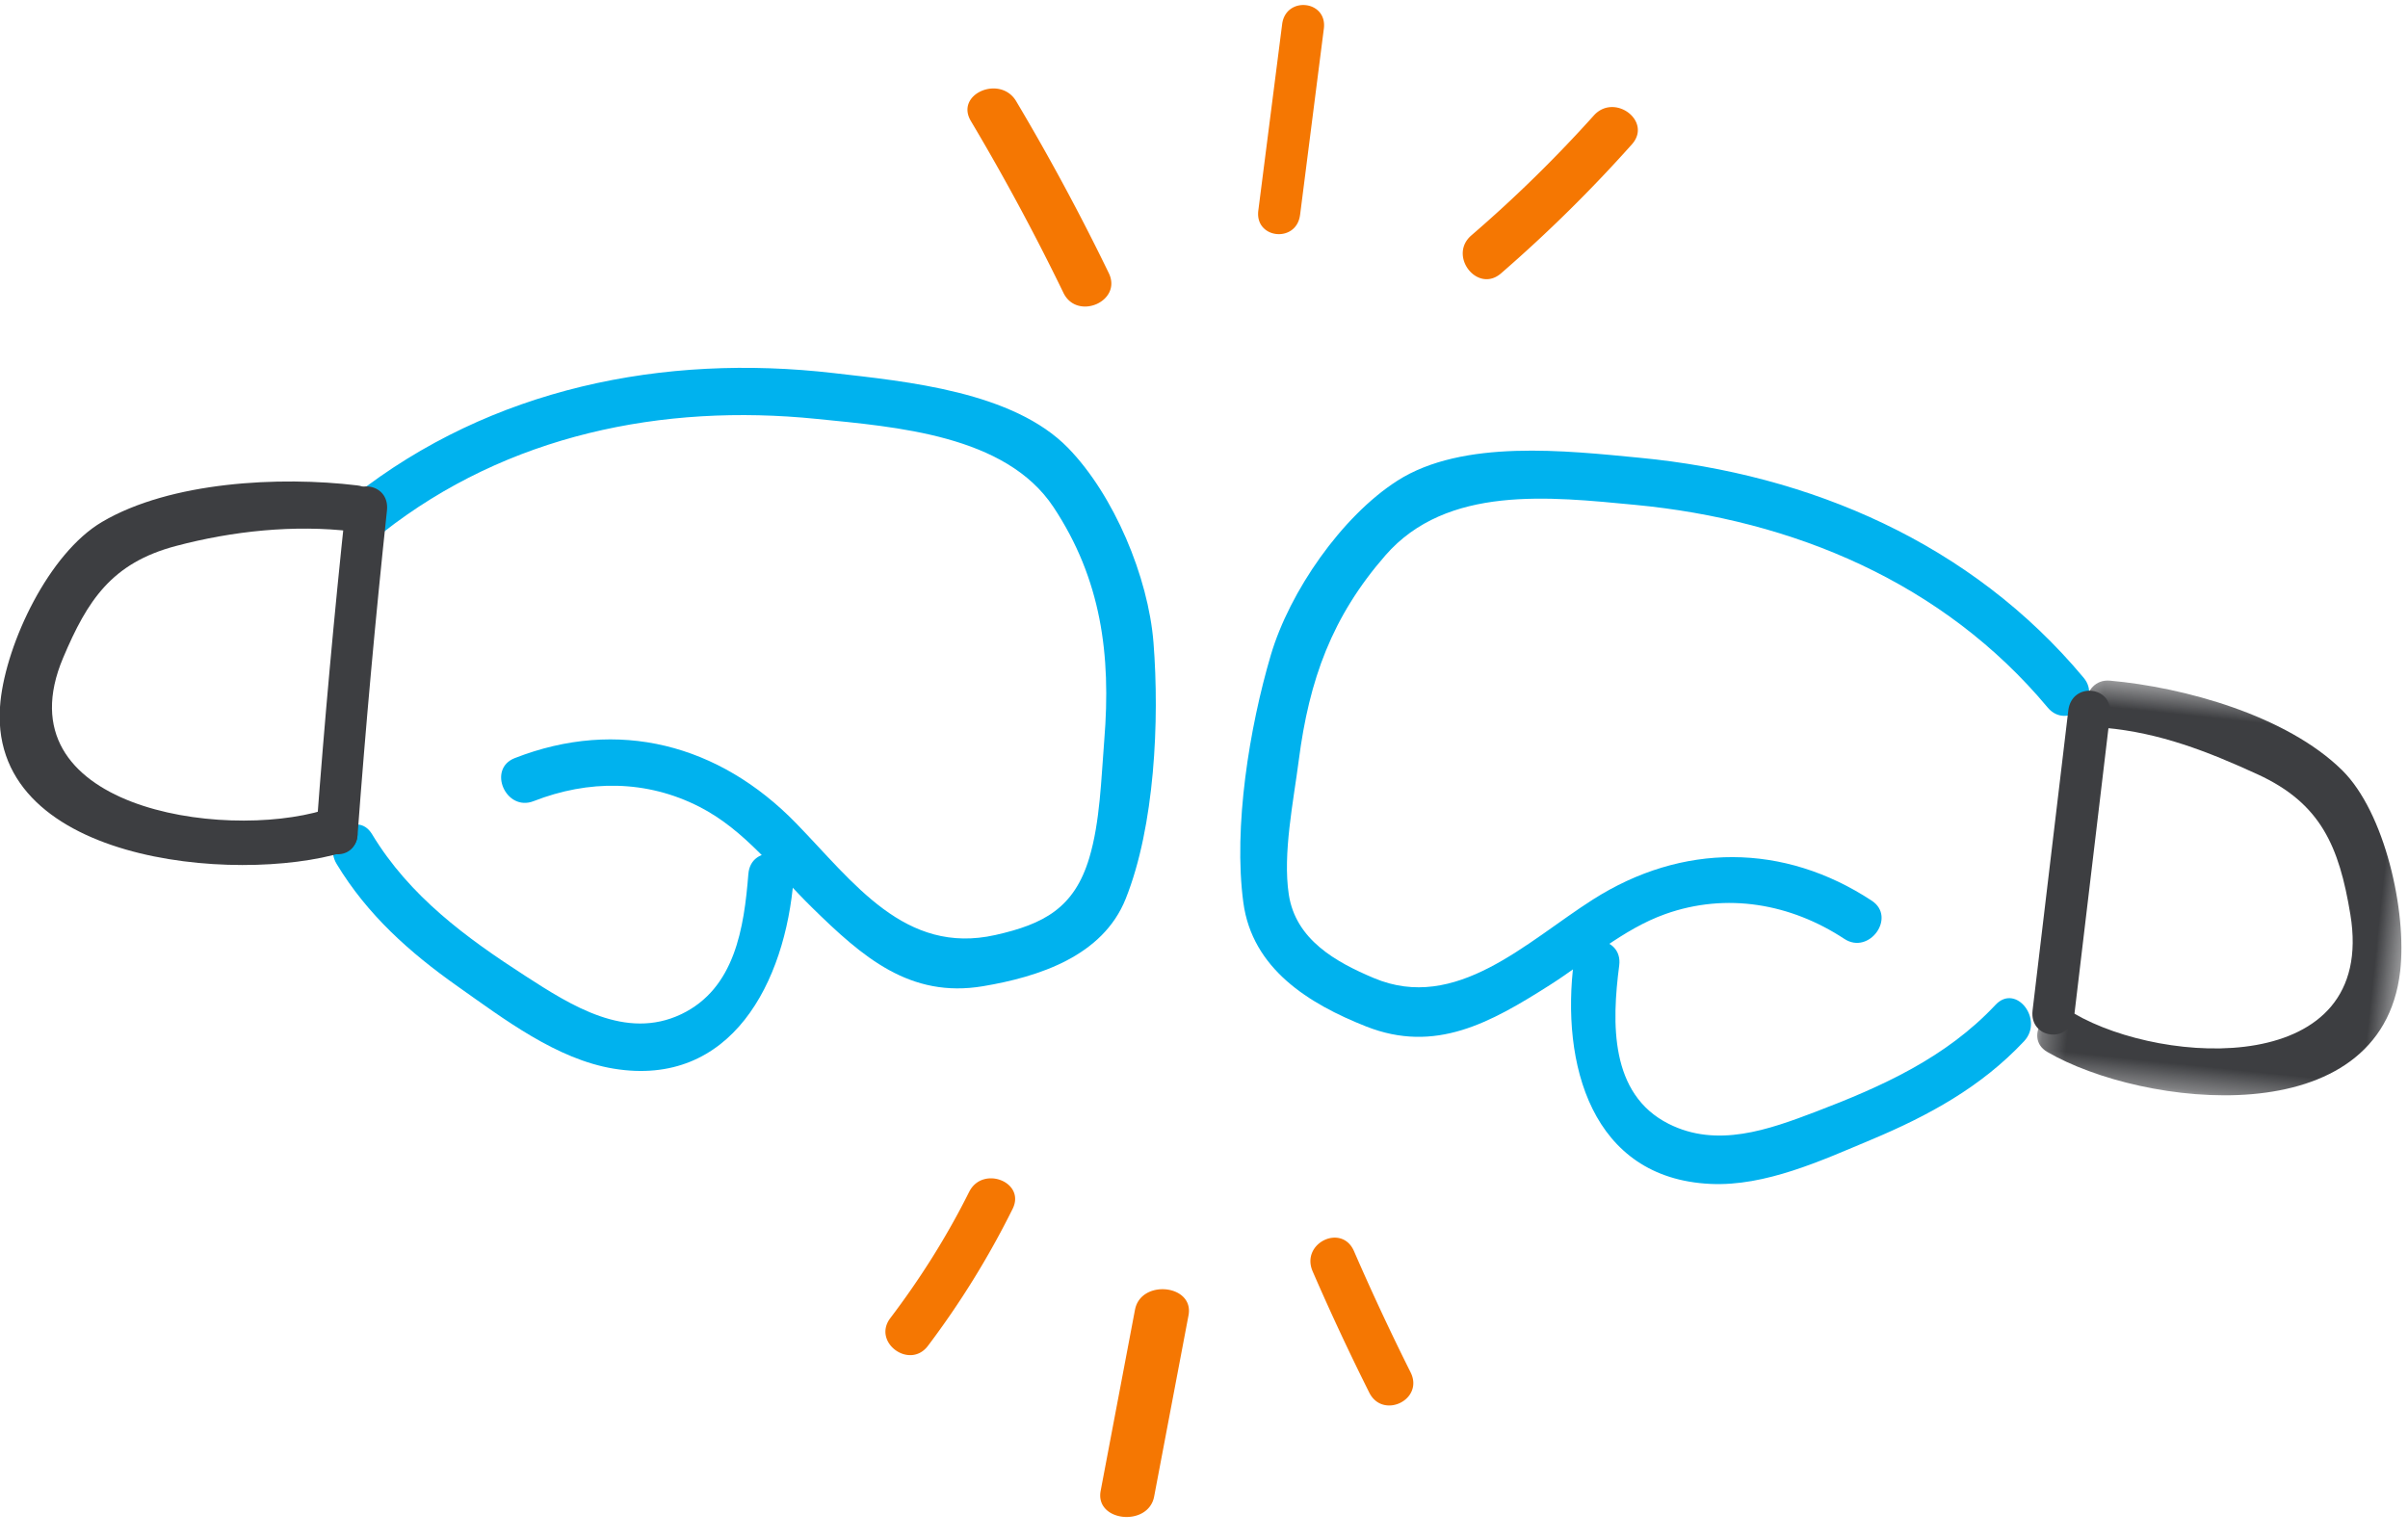
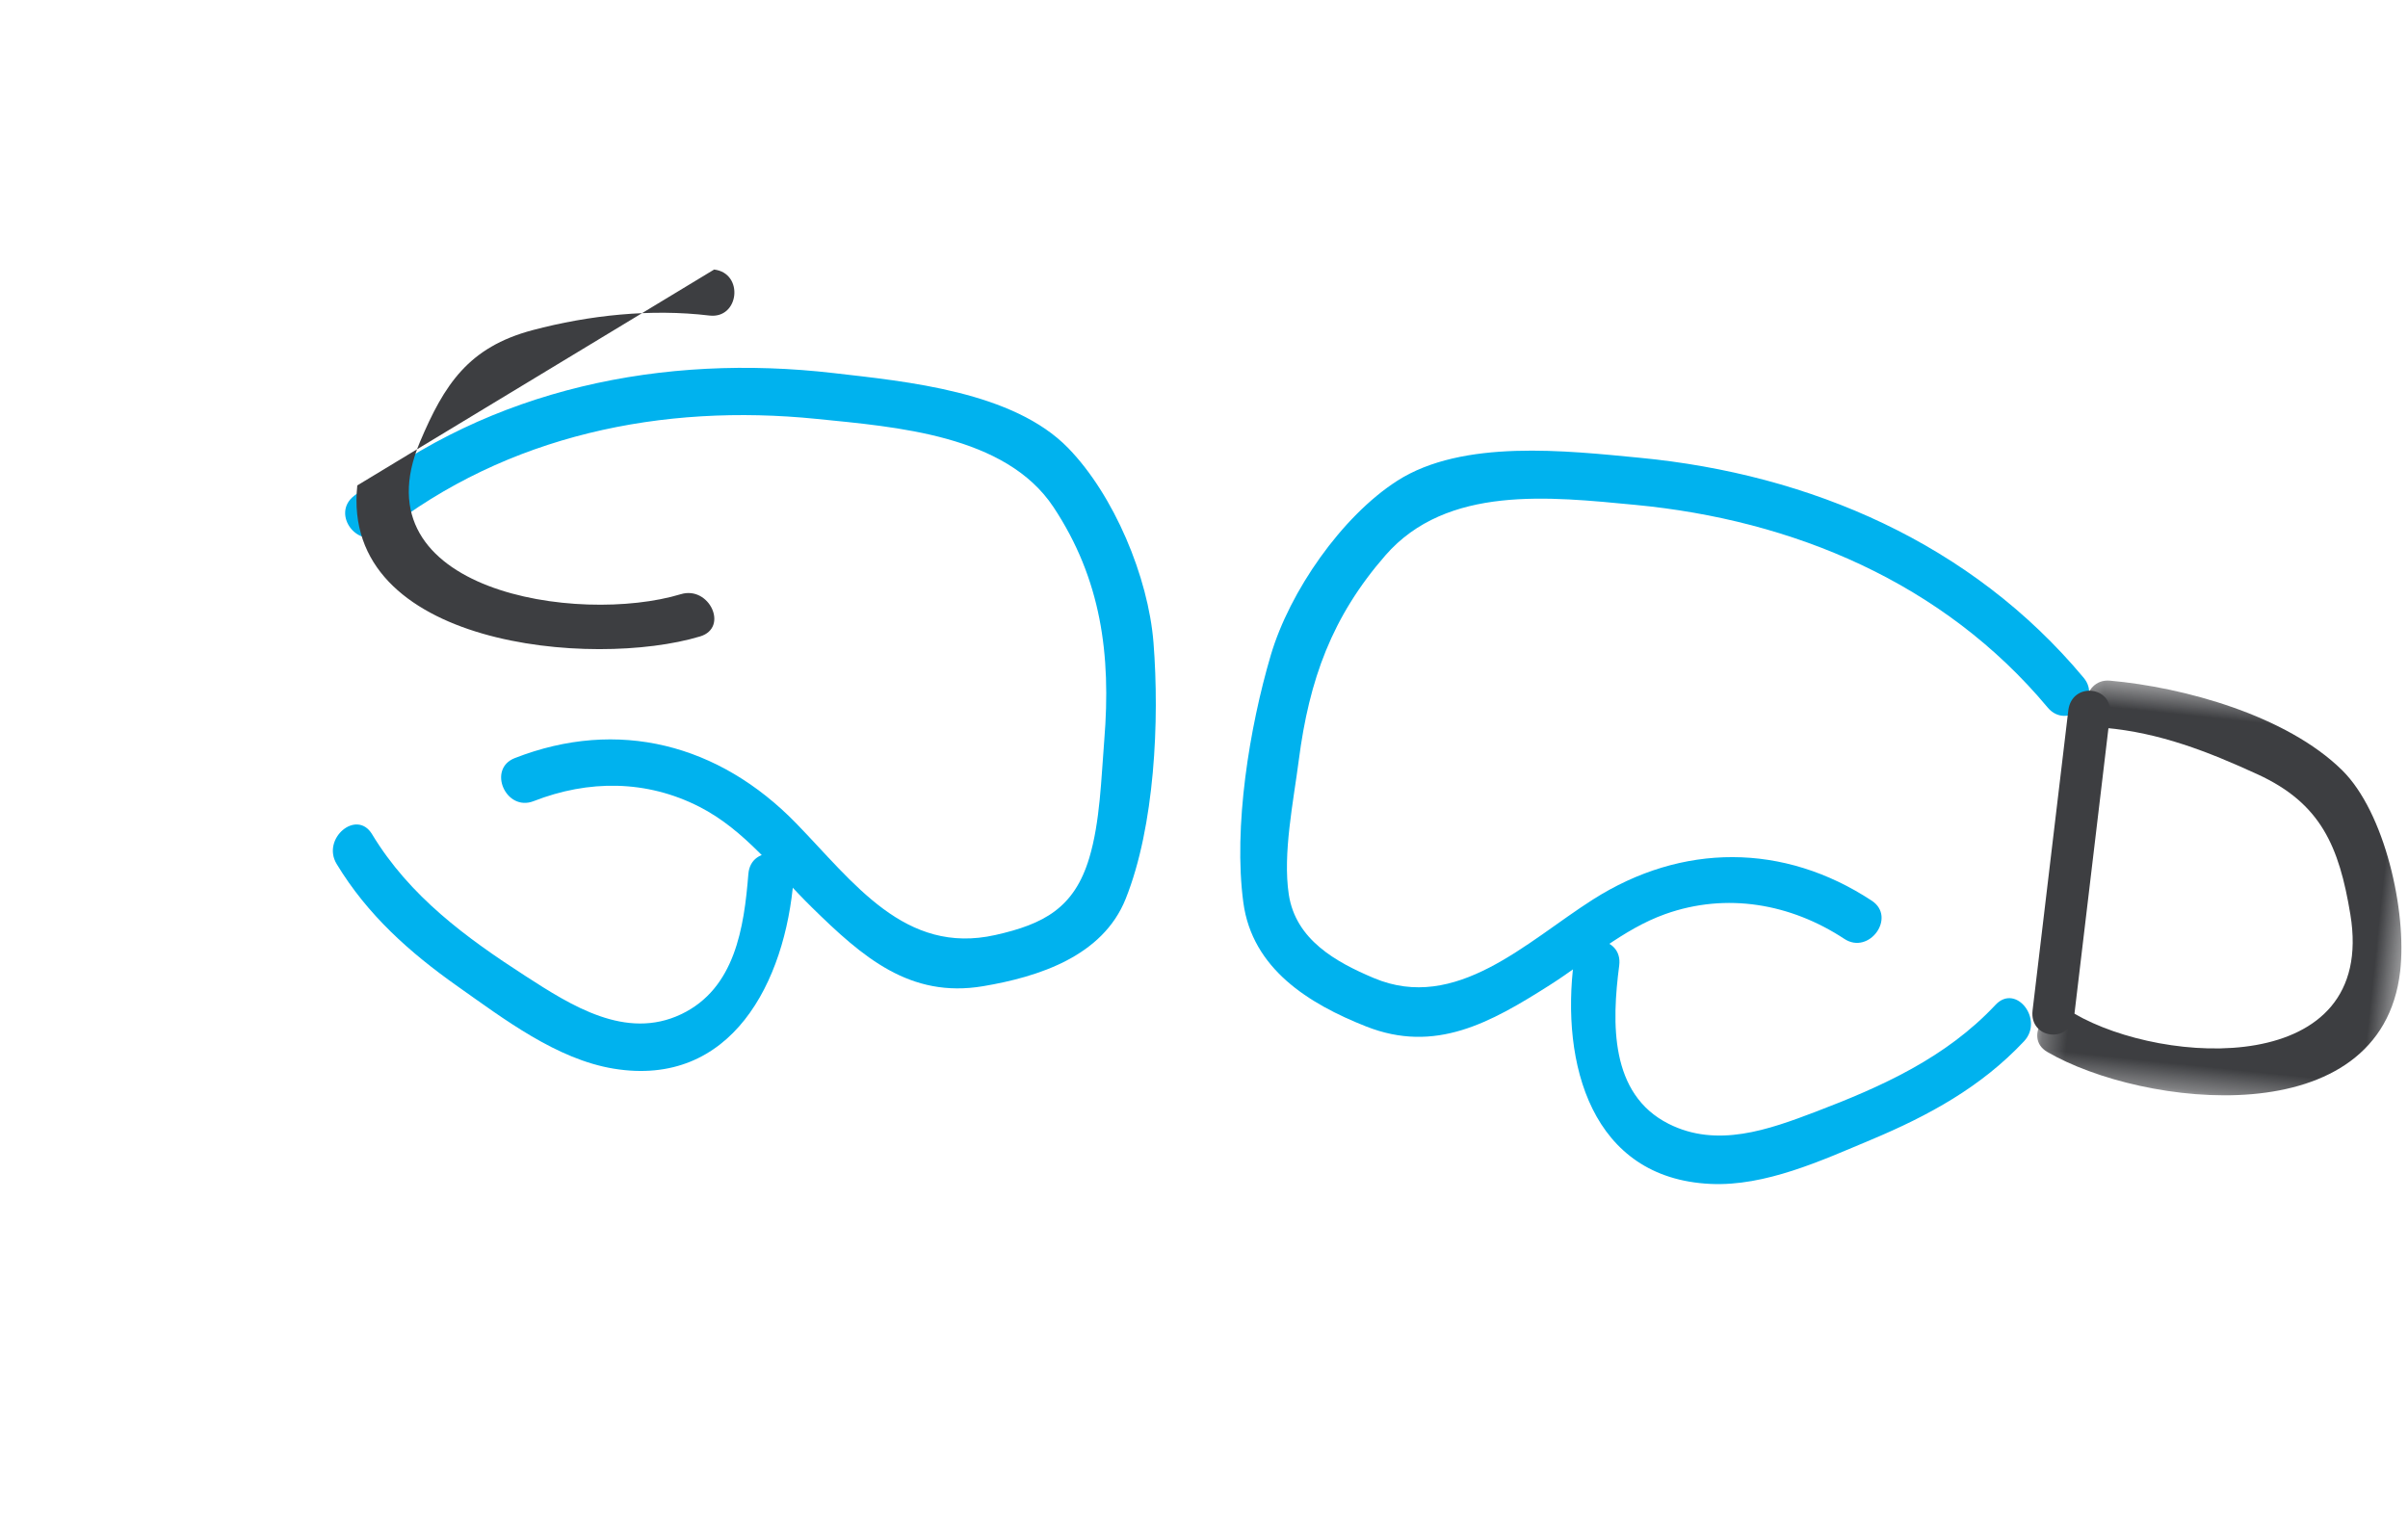
<svg xmlns="http://www.w3.org/2000/svg" xmlns:xlink="http://www.w3.org/1999/xlink" width="97" height="62">
  <defs>
    <path id="a" d="M14.562.443v16.215H.288V.443h14.274z" />
  </defs>
  <g fill="none" fill-rule="evenodd">
    <path d="M15.422 21.457c5.022-3.946 11.272-5.208 17.468-4.581 3.207.324 7.62.644 9.548 3.555 1.92 2.9 2.324 5.945 2.045 9.381-.124 1.533-.165 3.288-.607 4.76-.604 2.007-1.826 2.659-3.781 3.097-3.645.818-5.703-2.115-8.028-4.504-3.099-3.184-7.169-4.25-11.332-2.623-1.118.437-.357 2.171.76 1.734 2.21-.864 4.543-.861 6.678.227 1.841.94 3.08 2.63 4.539 4.06 2.028 1.99 3.937 3.665 6.89 3.168 2.228-.375 4.815-1.202 5.742-3.517 1.173-2.93 1.367-7.197 1.122-10.32-.209-2.655-1.594-5.945-3.432-7.839-2.214-2.282-6.502-2.684-9.455-3.025-6.84-.789-13.773.59-19.321 4.95-.953.749.213 2.224 1.164 1.477" fill="#00B2EE" />
    <path d="M30.146 35.21c-.173 2.162-.537 4.615-2.703 5.649-2.232 1.065-4.44-.353-6.269-1.533-2.392-1.544-4.671-3.21-6.186-5.717-.621-1.03-2.044.176-1.429 1.195 1.243 2.057 2.948 3.573 4.873 4.932 1.872 1.32 3.987 2.938 6.286 3.317 4.74.781 6.918-3.481 7.251-7.652.097-1.21-1.726-1.408-1.823-.191" fill="#00B2EE" />
-     <path d="M13.929 20.389c-.466 4.347-.86 8.7-1.184 13.059-.086 1.166 1.574 1.346 1.66.174.324-4.359.718-8.711 1.183-13.059.125-1.165-1.534-1.341-1.66-.174" fill="#3D3E41" />
-     <path d="M14.393 19.556C11.274 19.18 6.87 19.4 4.11 21.027 1.968 22.29.268 25.887.019 28.253c-.686 6.5 9.505 7.386 13.812 6.083 1.16-.352.37-2.05-.781-1.7-4.124 1.247-13.058-.105-10.506-6.137.976-2.308 1.95-3.815 4.535-4.501 2.286-.606 4.774-.87 7.12-.589 1.209.146 1.404-1.708.194-1.853" fill="#3D3E41" />
+     <path d="M14.393 19.556c-.686 6.5 9.505 7.386 13.812 6.083 1.16-.352.37-2.05-.781-1.7-4.124 1.247-13.058-.105-10.506-6.137.976-2.308 1.95-3.815 4.535-4.501 2.286-.606 4.774-.87 7.12-.589 1.209.146 1.404-1.708.194-1.853" fill="#3D3E41" />
    <path d="M83.933 27.303c-4.525-5.422-11.016-8.2-17.874-8.86-2.945-.282-7.135-.768-9.778.929-2.235 1.435-4.33 4.453-5.089 7.018-.862 2.92-1.514 6.925-1.108 9.964.358 2.684 2.65 4.091 4.946 4.999 2.786 1.1 5.005-.146 7.4-1.667 1.523-.967 2.943-2.252 4.65-2.86 2.471-.88 5.057-.421 7.216 1 1 .658 2.107-.878 1.104-1.539-3.546-2.333-7.644-2.332-11.232-.048-2.676 1.703-5.516 4.558-8.823 3.166-1.527-.643-3.15-1.542-3.429-3.367-.25-1.649.189-3.757.401-5.403.421-3.26 1.337-5.788 3.49-8.26 2.478-2.845 6.645-2.359 10.053-2.036 6.366.603 12.42 3.126 16.627 8.167.774.928 2.223-.272 1.446-1.203" fill="#00B2EE" />
    <path d="M63.402 38.705c-.54 4.147.702 8.77 5.503 8.992 2.207.103 4.465-.94 6.47-1.78 2.294-.962 4.421-2.114 6.16-3.969.812-.867-.328-2.343-1.15-1.466-2.002 2.136-4.58 3.292-7.24 4.306-1.918.731-3.98 1.47-5.928.488-2.375-1.197-2.292-4.069-1.991-6.38.158-1.207-1.666-1.398-1.824-.191" fill="#00B2EE" />
    <g transform="rotate(6 -214.017 808.497)">
      <mask id="b" fill="#fff">
        <use xlink:href="#a" />
      </mask>
      <path d="M1.711 2.357c2.215-.035 4.224.516 6.312 1.221 2.657.898 3.568 2.544 4.304 5.223 1.769 6.436-6.815 6.857-10.645 5.134-1.063-.48-1.99 1.168-.917 1.651 4.025 1.812 13.738 1.97 13.797-4.725.022-2.417-1.278-6.3-3.18-7.811C8.927 1.099 4.705.397 1.712.445c-1.168.02-1.172 1.931 0 1.912" fill="#3D3E41" mask="url(#b)" />
    </g>
    <path d="M83.316 28.622l-1.439 12.085c-.14 1.173 1.542 1.35 1.682.176L84.997 28.8c.14-1.172-1.541-1.35-1.681-.177" fill="#3D3E41" />
-     <path d="M44.665 11.003a92.709 92.709 0 0 0-3.73-6.924c-.64-1.077-2.475-.295-1.827.795a92.771 92.771 0 0 1 3.73 6.924c.55 1.134 2.38.345 1.827-.795M52.37 8.66l.958-7.508c.145-1.142-1.535-1.318-1.68-.177l-.96 7.508c-.145 1.143 1.536 1.319 1.681.177M60.464 11.014a57.922 57.922 0 0 0 5.27-5.196c.839-.936-.703-2.09-1.532-1.164a54.049 54.049 0 0 1-4.933 4.83c-.946.817.246 2.349 1.195 1.53M39.04 48.017c-.899 1.8-1.963 3.487-3.177 5.088-.736.97.78 2.086 1.514 1.119a34.982 34.982 0 0 0 3.412-5.518c.544-1.088-1.21-1.768-1.748-.689M45.72 52.765l-1.383 7.298c-.236 1.245 1.92 1.466 2.155.227l1.384-7.299c.236-1.245-1.92-1.466-2.155-.226M52.877 51.22c.717 1.651 1.477 3.279 2.28 4.884.546 1.092 2.216.288 1.665-.816a100.105 100.105 0 0 1-2.28-4.883c-.49-1.13-2.159-.32-1.665.814" fill="#F57702" />
  </g>
</svg>